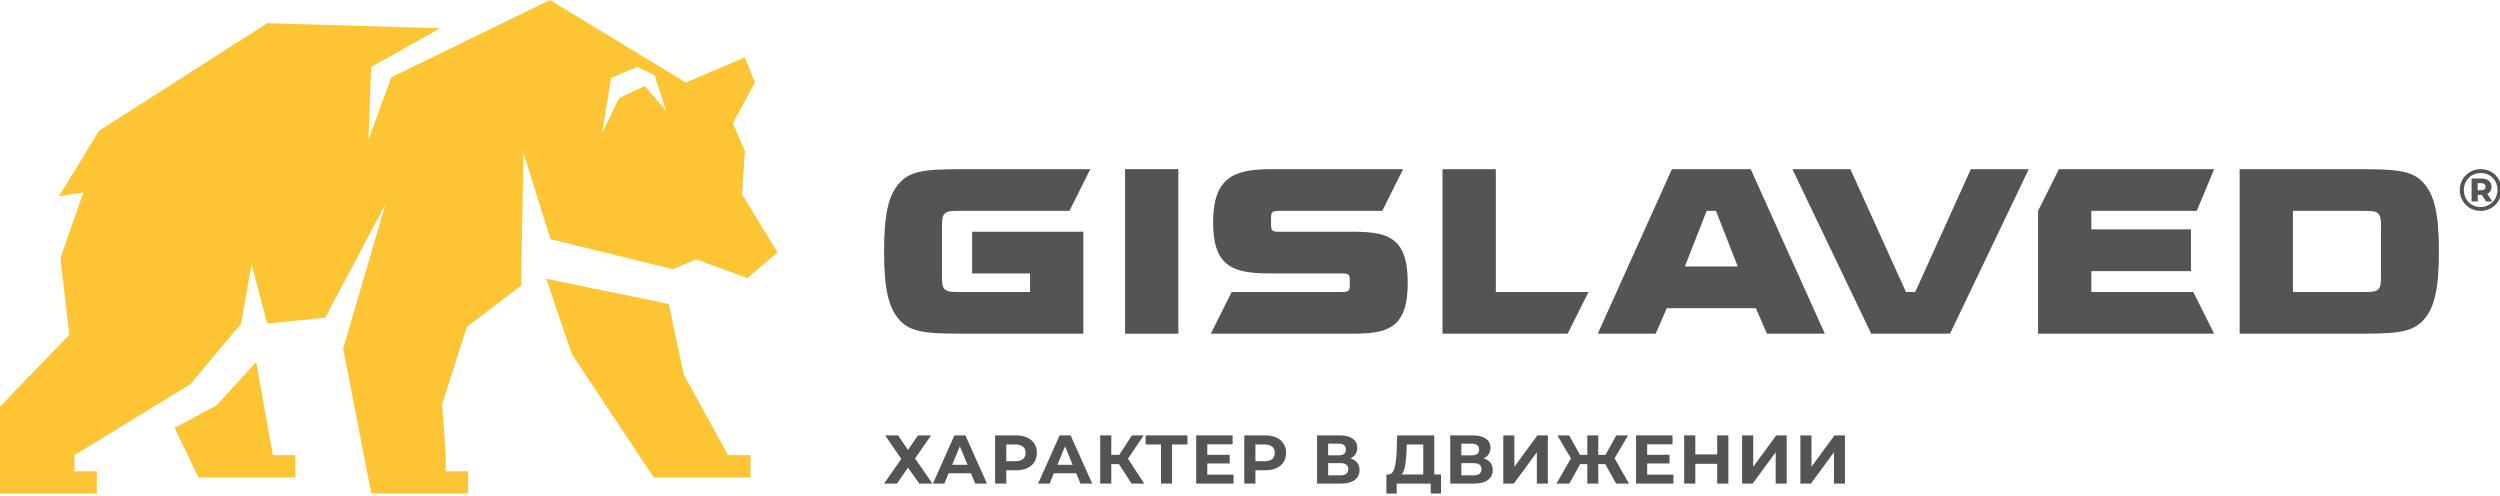
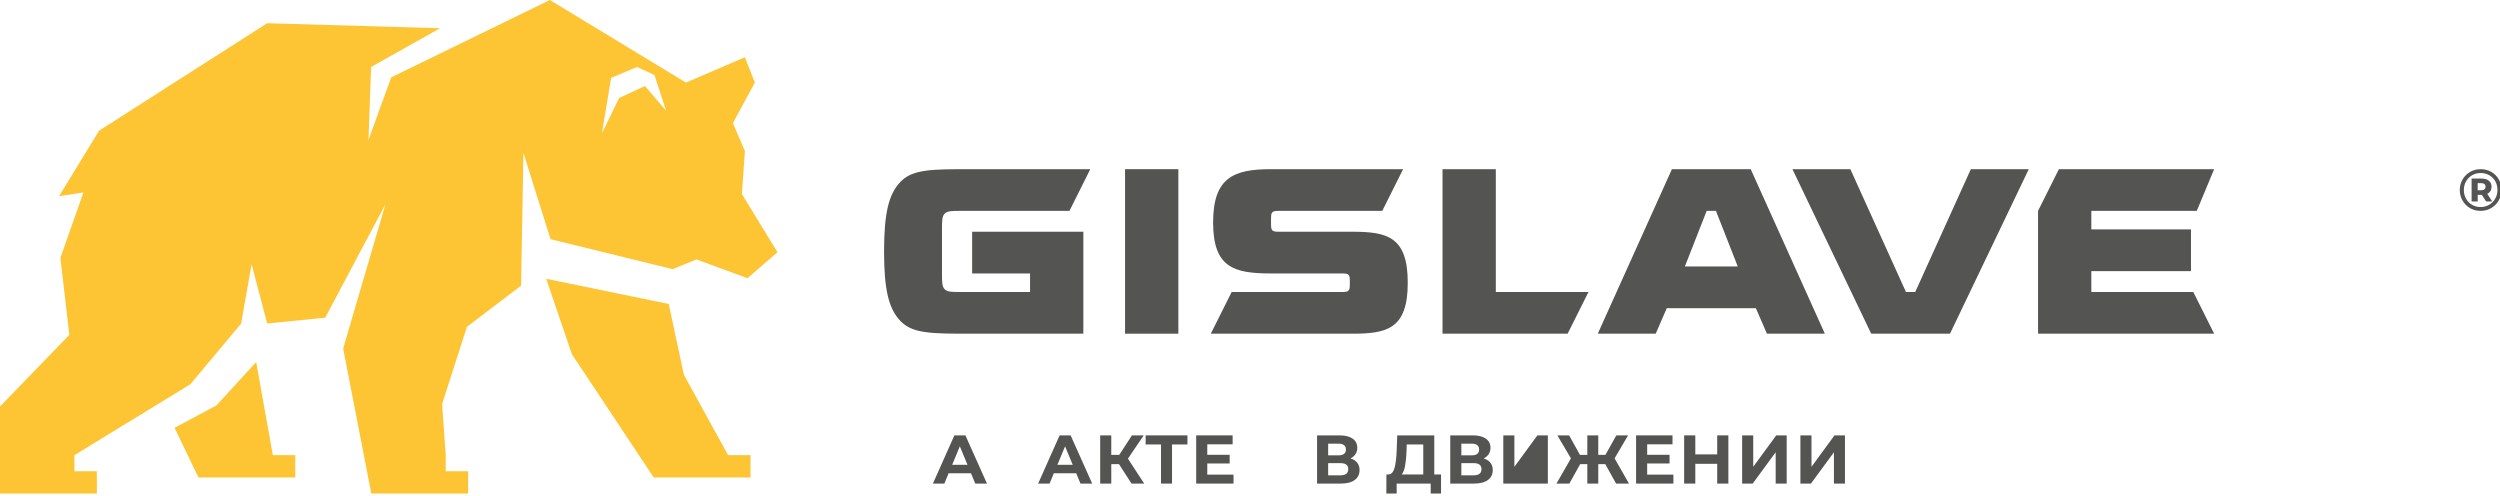
<svg xmlns="http://www.w3.org/2000/svg" width="831" height="165" viewBox="0 0 831 165" fill="none">
  <path d="M203.137 25.892L211.713 22.261L217.529 24.925L221.404 36.792L214.373 28.577L205.772 32.59L200.092 44.3L203.137 25.892ZM223.592 89.472L231.481 86.233L248.475 92.473L258.433 83.843L246.605 64.495L247.601 50.218L243.617 40.924L250.921 27.448L247.601 19.012L228.015 27.448L182.776 -0L130.04 25.712L122.479 46.512L123.36 22.261L146.271 9.385L88.808 7.725L32.944 43.432L19.615 65.217L27.725 63.965L20.075 85.713L23.049 111.295L0 135.116V164.062H32.195V156.657H24.74V151.295L63.284 127.717L80.137 107.587L83.641 87.833L88.808 107.531L108.097 105.604L128.123 67.893L114.064 115.849L123.419 164.062H155.613V156.657H148.159V151.295L146.951 134.313L155.205 108.648L173.209 94.939L173.988 50.837L182.995 79.51L223.592 89.472Z" fill="#FDC534" />
  <path d="M85.157 120.334L71.917 134.776L58.031 142.203L65.957 158.7H98.151V151.295H90.697L85.157 120.334Z" fill="#FDC534" />
  <path d="M227.309 124.543L222.292 101.048L181.562 92.667L190.091 117.731L217.28 158.7H249.476V151.295H242.02L227.309 124.543Z" fill="#FDC534" />
-   <path d="M298.511 144.718L301.831 149.571L305.15 144.718H309.501L304.166 152.387L309.935 160.743H305.562L301.831 155.431L298.145 160.743H293.863L299.587 152.547L294.23 144.718H298.511Z" fill="#545453" />
  <path d="M321.59 154.494L319.048 148.358L316.507 154.494H321.59ZM322.758 157.308H315.316L313.898 160.743H310.098L317.24 144.718H320.903L328.068 160.743H324.176L322.758 157.308Z" fill="#545453" />
-   <path d="M340.038 152.582C340.618 152.102 340.908 151.419 340.908 150.532C340.908 149.632 340.618 148.942 340.038 148.462C339.458 147.979 338.611 147.74 337.496 147.74H334.475V153.303H337.496C338.611 153.303 339.458 153.062 340.038 152.582ZM341.4 145.427C342.444 145.902 343.251 146.572 343.815 147.442C344.379 148.312 344.662 149.342 344.662 150.532C344.662 151.708 344.379 152.734 343.815 153.611C343.251 154.49 342.444 155.162 341.4 155.627C340.354 156.091 339.122 156.324 337.703 156.324H334.475V160.743H330.766V144.718H337.703C339.122 144.718 340.354 144.955 341.4 145.427Z" fill="#545453" />
  <path d="M356.566 154.494L354.025 148.358L351.484 154.494H356.566ZM357.734 157.308H350.293L348.874 160.743H345.074L352.217 144.718H355.88L363.045 160.743H359.153L357.734 157.308Z" fill="#545453" />
  <path d="M371.952 154.287H369.388V160.743H365.703V144.718H369.388V151.196H372.044L376.256 144.718H380.171L374.928 152.456L380.331 160.743H376.119L371.952 154.287Z" fill="#545453" />
  <path d="M394.709 147.74H389.581V160.743H385.918V147.74H380.812V144.719H394.709V147.74Z" fill="#545453" />
  <path d="M410.021 157.767V160.743H397.613V144.718H409.724V147.694H401.299V151.174H408.74V154.058H401.299V157.767H410.021Z" fill="#545453" />
-   <path d="M422.866 152.582C423.446 152.102 423.736 151.419 423.736 150.532C423.736 149.632 423.446 148.942 422.866 148.462C422.286 147.979 421.439 147.74 420.324 147.74H417.303V153.303H420.324C421.439 153.303 422.286 153.062 422.866 152.582ZM424.228 145.427C425.272 145.902 426.079 146.572 426.643 147.442C427.207 148.312 427.49 149.342 427.49 150.532C427.49 151.708 427.207 152.734 426.643 153.611C426.079 154.49 425.272 155.162 424.228 155.627C423.182 156.091 421.95 156.324 420.531 156.324H417.303V160.743H413.594V144.718H420.531C421.95 144.718 423.182 144.955 424.228 145.427Z" fill="#545453" />
  <path d="M448.164 155.935C448.164 154.607 447.293 153.943 445.554 153.943H441.478V157.996H445.554C447.293 157.996 448.164 157.308 448.164 155.935ZM441.478 151.356H444.936C445.745 151.356 446.356 151.192 446.768 150.864C447.18 150.536 447.385 150.051 447.385 149.411C447.385 148.784 447.176 148.304 446.756 147.968C446.336 147.632 445.729 147.466 444.936 147.466H441.478V151.356ZM451.14 153.806C451.658 154.463 451.918 155.272 451.918 156.232C451.918 157.652 451.38 158.759 450.305 159.552C449.228 160.347 447.69 160.743 445.692 160.743H437.793V144.718H445.257C447.118 144.718 448.568 145.076 449.606 145.794C450.644 146.511 451.162 147.534 451.162 148.862C451.162 149.655 450.965 150.354 450.568 150.956C450.17 151.559 449.613 152.035 448.897 152.387C449.873 152.676 450.621 153.151 451.14 153.806Z" fill="#545453" />
  <path d="M467.047 154.871C466.803 156.161 466.43 157.11 465.926 157.721H473.092V147.739H467.596L467.528 150.074C467.452 151.983 467.291 153.581 467.047 154.871ZM478.998 157.721V164.062H475.564V160.743H464.254V164.062H460.82L460.844 157.721H461.484C462.446 157.691 463.124 156.989 463.522 155.614C463.918 154.241 464.163 152.281 464.254 149.731L464.438 144.718H476.754V157.721H478.998Z" fill="#545453" />
  <path d="M492.437 155.935C492.437 154.607 491.568 153.943 489.828 153.943H485.753V157.996H489.828C491.568 157.996 492.437 157.308 492.437 155.935ZM485.753 151.356H489.209C490.018 151.356 490.629 151.192 491.041 150.864C491.453 150.536 491.658 150.051 491.658 149.411C491.658 148.784 491.449 148.304 491.029 147.968C490.609 147.632 490.002 147.466 489.209 147.466H485.753V151.356ZM495.414 153.806C495.933 154.463 496.192 155.272 496.192 156.232C496.192 157.652 495.653 158.759 494.577 159.552C493.502 160.347 491.964 160.743 489.965 160.743H482.066V144.718H489.53C491.392 144.718 492.842 145.076 493.88 145.794C494.917 146.511 495.437 147.534 495.437 148.862C495.437 149.655 495.237 150.354 494.841 150.956C494.444 151.559 493.888 152.035 493.17 152.387C494.146 152.676 494.894 153.151 495.414 153.806Z" fill="#545453" />
-   <path d="M499.695 144.718H503.382V155.157L511.027 144.718H514.507V160.744H510.845V150.328L503.198 160.744H499.695V144.718Z" fill="#545453" />
+   <path d="M499.695 144.718H503.382V155.157L511.027 144.718H514.507V160.744H510.845L503.198 160.744H499.695V144.718Z" fill="#545453" />
  <path d="M533.598 154.287H531.263V160.743H527.623V154.287H525.243L521.649 160.743H517.367L522.175 152.364L517.665 144.718H521.579L525.174 151.196H527.623V144.718H531.263V151.196H533.643L537.261 144.718H541.175L536.689 152.364L541.474 160.743H537.193L533.598 154.287Z" fill="#545453" />
  <path d="M556.24 157.767V160.743H543.832V144.718H555.943V147.694H547.519V151.174H554.959V154.058H547.519V157.767H556.24Z" fill="#545453" />
  <path d="M574.51 144.718V160.744H570.8V154.173H563.52V160.744H559.812V144.718H563.52V151.037H570.8V144.718H574.51Z" fill="#545453" />
  <path d="M579.086 144.718H582.773V155.157L590.418 144.718H593.898V160.744H590.235V150.328L582.589 160.744H579.086V144.718Z" fill="#545453" />
  <path d="M598.453 144.718H602.14V155.157L609.785 144.718H613.265V160.744H609.602V150.328L601.956 160.744H598.453V144.718Z" fill="#545453" />
  <path fill-rule="evenodd" clip-rule="evenodd" d="M595.801 56.233L621.989 110.921H648.178L674.366 56.233H655.11L636.623 97.056H633.543L615.057 56.233H595.801Z" fill="#545453" />
  <path d="M391.685 56.232H373.969V110.92H391.685V56.232Z" fill="#545453" />
  <path d="M695.161 76.26V70.098H730.208L735.984 56.233H684.377L677.445 70.098V110.921H735.984L729.052 97.056H695.161V90.124H728.283V76.26H695.161Z" fill="#545453" />
-   <path fill-rule="evenodd" clip-rule="evenodd" d="M762.173 70.097H785.281C788.185 70.097 789.638 70.097 790.54 71C791.442 71.901 791.442 73.355 791.442 76.259V90.893C791.442 93.799 791.442 95.251 790.54 96.153C789.638 97.056 788.185 97.056 785.281 97.056H762.173V70.097ZM781.814 110.92C794.512 110.92 800.86 110.92 804.881 107.072C805.026 106.932 805.169 106.788 805.309 106.643C809.158 102.623 810.698 96.275 810.698 83.576C810.698 70.879 809.158 64.531 805.309 60.511C805.169 60.364 805.026 60.221 804.881 60.081C800.86 56.233 794.512 56.233 781.814 56.233H744.457V110.92H781.814Z" fill="#545453" />
  <path d="M445.602 90.894H422.494C410.17 90.894 403.238 88.969 403.238 73.949C403.238 58.929 410.17 56.233 422.494 56.233H466.398L459.466 70.098H425.575C424.123 70.098 423.397 70.098 422.946 70.549C422.494 71.001 422.494 71.726 422.494 73.178V73.949C422.494 75.401 422.494 76.128 422.946 76.578C423.397 77.03 424.123 77.03 425.575 77.03H449.453C461.007 77.03 467.939 78.57 467.939 93.976C467.939 109.38 461.007 110.921 449.453 110.921H402.469L409.401 97.056H445.602C447.054 97.056 447.781 97.056 448.231 96.605C448.683 96.153 448.683 95.428 448.683 93.976C448.683 92.522 448.683 91.797 448.231 91.346C447.781 90.894 447.054 90.894 445.602 90.894Z" fill="#545453" />
  <path fill-rule="evenodd" clip-rule="evenodd" d="M567.3 70.097H570.382L577.634 88.583H560.048L567.3 70.097ZM606.583 110.92L581.935 56.233H555.747L531.099 110.92H550.355L554.032 102.448H583.65L587.327 110.92H606.583ZM497.208 56.233H479.492V110.92H480.263H497.208H521.086L528.018 97.056H497.208V56.233Z" fill="#545453" />
  <path d="M323.133 90.894H339.307C339.514 90.894 339.702 90.894 339.881 90.896H342.389V93.625C342.389 93.74 342.389 93.852 342.389 93.976C342.389 94.1 342.389 94.212 342.389 94.325V97.056H339.307H319.282C316.377 97.056 314.925 97.056 314.022 96.153C313.119 95.252 313.119 93.798 313.119 90.894V76.26C313.119 73.356 313.119 71.902 314.022 71.001C314.925 70.098 316.377 70.098 319.282 70.098H355.483L362.415 56.233H322.747C310.05 56.233 303.702 56.233 299.681 60.082C299.535 60.222 299.393 60.365 299.253 60.51C295.403 64.532 293.863 70.88 293.863 83.577C293.863 96.274 295.403 102.622 299.253 106.644C299.393 106.789 299.535 106.933 299.681 107.072C303.702 110.921 310.05 110.921 322.747 110.921H360.105V77.03H323.133V90.894Z" fill="#545453" />
  <path d="M824.737 63.244C825.194 63.244 825.552 63.144 825.806 62.94C826.061 62.737 826.19 62.445 826.19 62.065C826.19 61.687 826.061 61.392 825.806 61.182C825.552 60.973 825.194 60.868 824.737 60.868H823.578V63.244H824.737ZM827.829 63.489C827.588 63.889 827.23 64.2 826.76 64.422L828.428 66.976H826.386L824.952 64.776H824.874H823.598V66.976H821.556V59.356H824.874C825.908 59.356 826.72 59.601 827.31 60.093C827.898 60.583 828.193 61.241 828.193 62.065C828.193 62.616 828.072 63.09 827.829 63.489ZM827.398 68.067C828.254 67.562 828.929 66.874 829.421 66.004C829.91 65.133 830.157 64.174 830.157 63.127C830.157 62.065 829.917 61.111 829.44 60.26C828.961 59.408 828.297 58.737 827.446 58.246C826.594 57.756 825.64 57.509 824.58 57.509C823.52 57.509 822.564 57.758 821.712 58.256C820.861 58.755 820.193 59.434 819.709 60.298C819.225 61.163 818.982 62.118 818.982 63.166C818.982 64.213 819.225 65.169 819.709 66.033C820.193 66.897 820.858 67.577 821.702 68.075C822.548 68.573 823.492 68.821 824.541 68.821C825.588 68.821 826.54 68.57 827.398 68.067ZM828.105 57.136C829.158 57.74 829.986 58.566 830.589 59.621C831.19 60.676 831.493 61.844 831.493 63.127C831.493 64.409 831.185 65.584 830.569 66.65C829.953 67.719 829.116 68.56 828.056 69.176C826.996 69.79 825.822 70.097 824.541 70.097C823.257 70.097 822.089 69.79 821.036 69.176C819.981 68.56 819.149 67.722 818.541 66.661C817.933 65.601 817.629 64.436 817.629 63.166C817.629 61.897 817.933 60.73 818.541 59.669C819.149 58.611 819.985 57.772 821.045 57.157C822.105 56.541 823.284 56.233 824.58 56.233C825.876 56.233 827.05 56.536 828.105 57.136Z" fill="#545453" />
</svg>